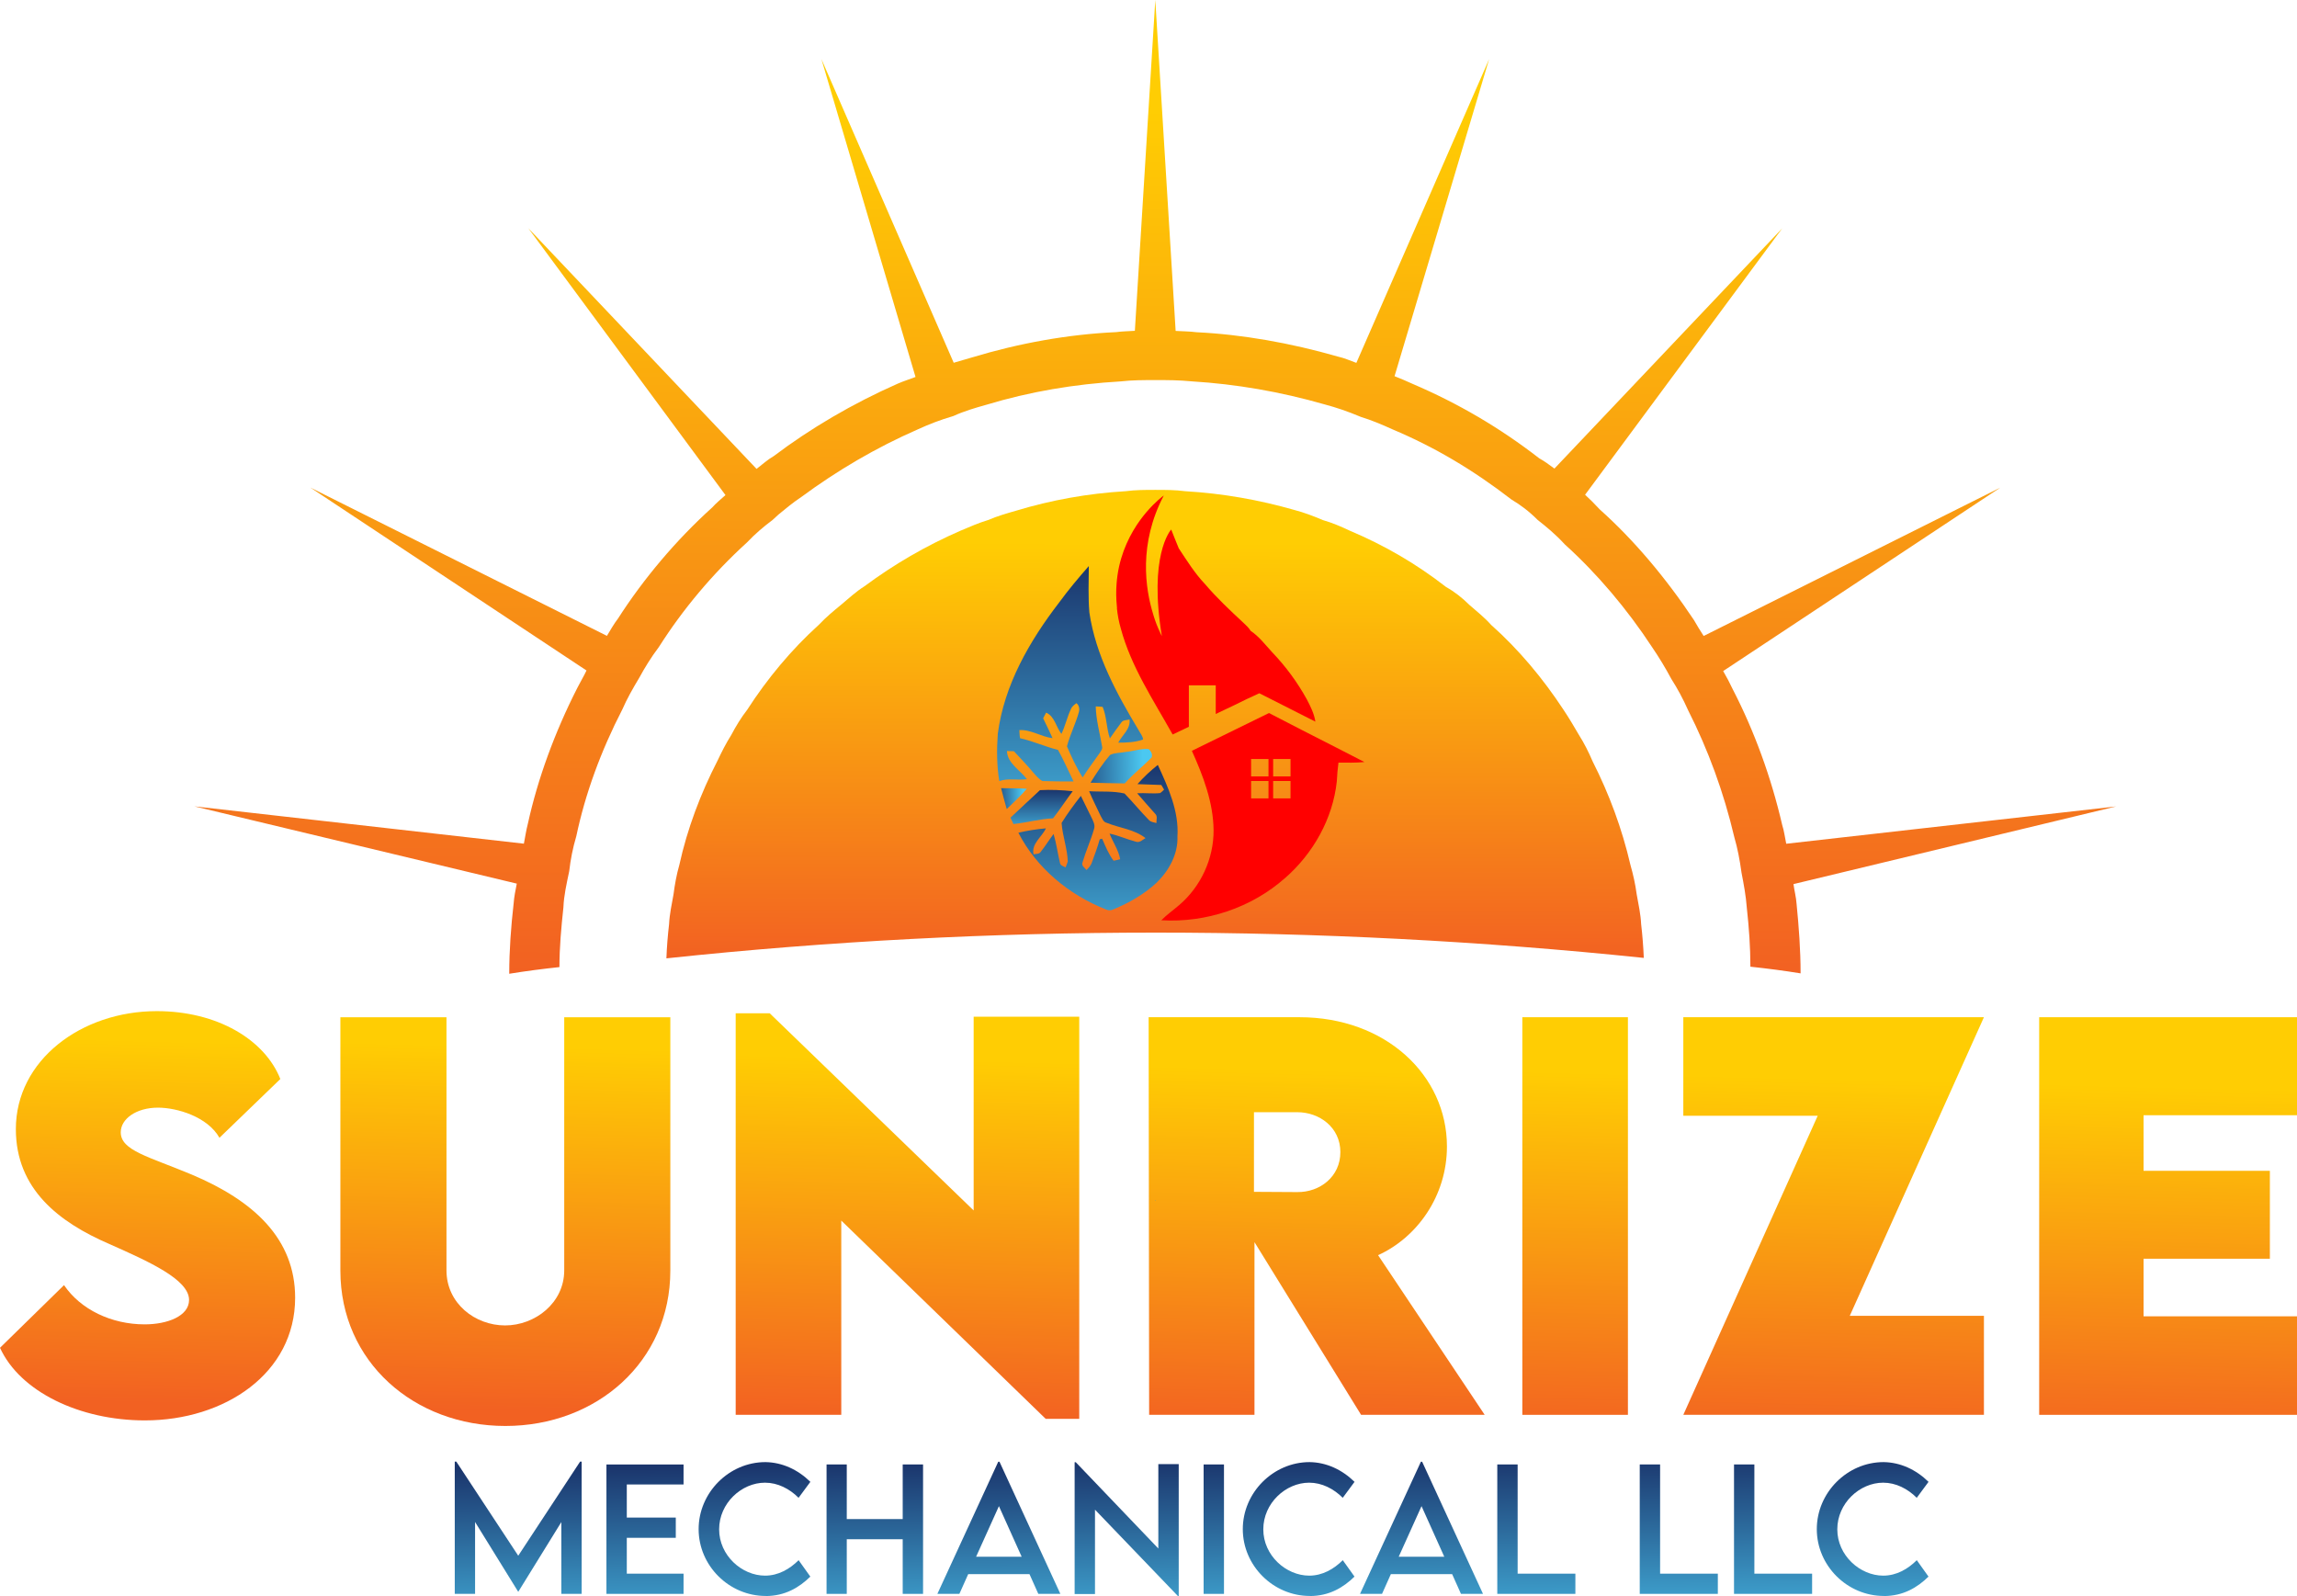
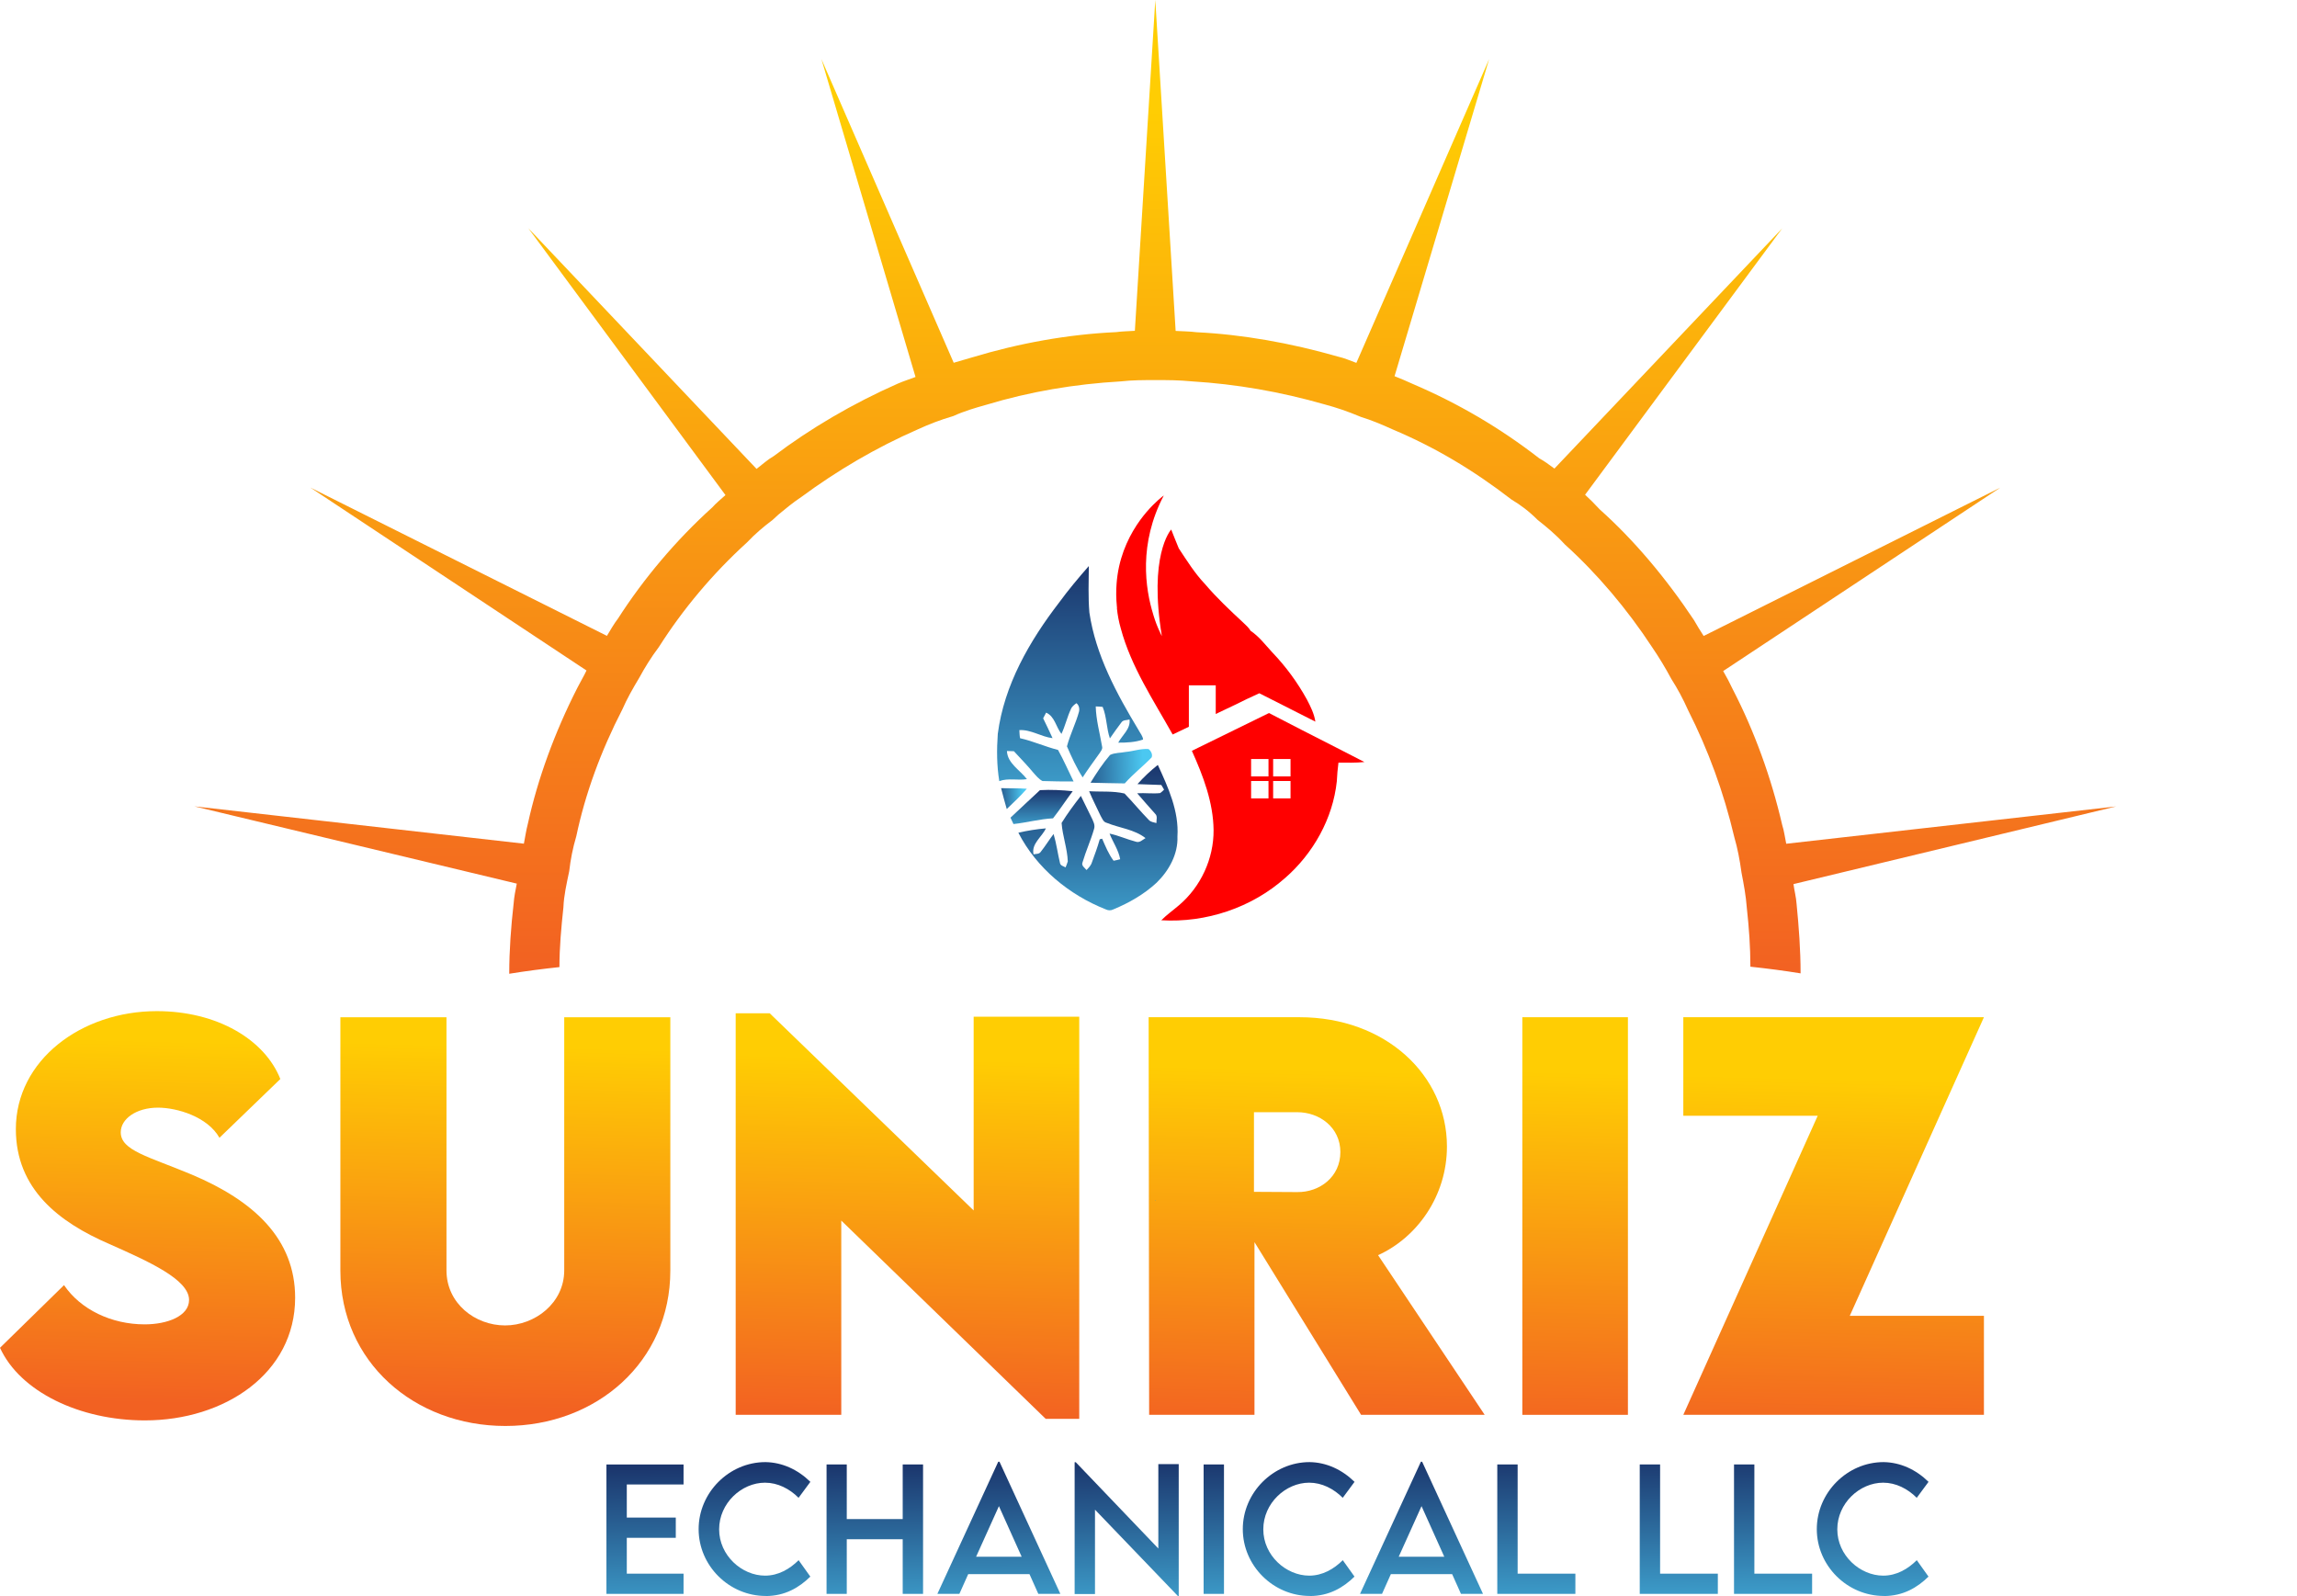
<svg xmlns="http://www.w3.org/2000/svg" xmlns:xlink="http://www.w3.org/1999/xlink" id="Layer_2" data-name="Layer 2" viewBox="0 0 627.39 435.92">
  <defs>
    <linearGradient id="GradientFill_1" data-name="GradientFill 1" x1="39.78" y1="383.25" x2="42.19" y2="284.14" gradientUnits="userSpaceOnUse">
      <stop offset="0" stop-color="#f26122" />
      <stop offset="1" stop-color="#ffcd03" />
    </linearGradient>
    <linearGradient id="GradientFill_1-2" data-name="GradientFill 1" x1="136.27" y1="385.42" x2="138.7" y2="285.63" xlink:href="#GradientFill_1" />
    <linearGradient id="GradientFill_1-3" data-name="GradientFill 1" x1="246.5" y1="388.03" x2="248.91" y2="289.1" xlink:href="#GradientFill_1" />
    <linearGradient id="GradientFill_1-4" data-name="GradientFill 1" x1="358.17" y1="391.8" x2="360.6" y2="292.16" xlink:href="#GradientFill_1" />
    <linearGradient id="GradientFill_1-5" data-name="GradientFill 1" x1="428.72" y1="393.58" x2="431.17" y2="292.83" xlink:href="#GradientFill_1" />
    <linearGradient id="GradientFill_1-6" data-name="GradientFill 1" x1="499.29" y1="395.29" x2="501.74" y2="294.54" xlink:href="#GradientFill_1" />
    <linearGradient id="GradientFill_1-7" data-name="GradientFill 1" x1="590.59" y1="397.52" x2="593.04" y2="296.77" xlink:href="#GradientFill_1" />
    <linearGradient id="GradientFill_2" data-name="GradientFill 2" x1="141.95" y1="455.39" x2="141.37" y2="401.26" gradientUnits="userSpaceOnUse">
      <stop offset="0" stop-color="#4bc8f1" />
      <stop offset="1" stop-color="#1b366d" />
    </linearGradient>
    <linearGradient id="GradientFill_2-2" data-name="GradientFill 2" x1="176.57" y1="455.02" x2="175.99" y2="400.89" xlink:href="#GradientFill_2" />
    <linearGradient id="GradientFill_2-3" data-name="GradientFill 2" x1="206.52" y1="454.41" x2="205.95" y2="400.75" xlink:href="#GradientFill_2" />
    <linearGradient id="GradientFill_2-4" data-name="GradientFill 2" x1="239.33" y1="454.35" x2="238.75" y2="400.22" xlink:href="#GradientFill_2" />
    <linearGradient id="GradientFill_2-5" data-name="GradientFill 2" x1="273.03" y1="453.91" x2="272.45" y2="400.04" xlink:href="#GradientFill_2" />
    <linearGradient id="GradientFill_2-6" data-name="GradientFill 2" x1="308.12" y1="453.62" x2="307.54" y2="399.49" xlink:href="#GradientFill_2" />
    <linearGradient id="GradientFill_2-7" data-name="GradientFill 2" x1="331.91" y1="453.37" x2="331.33" y2="399.24" xlink:href="#GradientFill_2" />
    <linearGradient id="GradientFill_2-8" data-name="GradientFill 2" x1="355.14" y1="452.84" x2="354.57" y2="399.19" xlink:href="#GradientFill_2" />
    <linearGradient id="GradientFill_2-9" data-name="GradientFill 2" x1="388.45" y1="452.68" x2="387.88" y2="398.82" xlink:href="#GradientFill_2" />
    <linearGradient id="GradientFill_2-10" data-name="GradientFill 2" x1="419.84" y1="452.43" x2="419.26" y2="398.3" xlink:href="#GradientFill_2" />
    <linearGradient id="GradientFill_2-11" data-name="GradientFill 2" x1="458.74" y1="452.02" x2="458.17" y2="397.89" xlink:href="#GradientFill_2" />
    <linearGradient id="GradientFill_2-12" data-name="GradientFill 2" x1="484.49" y1="451.75" x2="483.91" y2="397.61" xlink:href="#GradientFill_2" />
    <linearGradient id="GradientFill_2-13" data-name="GradientFill 2" x1="511.9" y1="451.19" x2="511.33" y2="397.53" xlink:href="#GradientFill_2" />
    <linearGradient id="GradientFill_3" data-name="GradientFill 3" x1="315.54" y1="327.77" x2="315.54" y2="328.01" gradientUnits="userSpaceOnUse">
      <stop offset="0" stop-color="#3277bc" />
      <stop offset="1" stop-color="#52c5ce" />
    </linearGradient>
    <linearGradient id="GradientFill_3-2" data-name="GradientFill 3" x1="315.54" y1="327.77" x2="315.54" y2="328.01" xlink:href="#GradientFill_3" />
    <linearGradient id="GradientFill_1-8" data-name="GradientFill 1" x1="315.49" y1="261.8" x2="315.69" y2="148.22" xlink:href="#GradientFill_1" />
    <linearGradient id="GradientFill_1-9" data-name="GradientFill 1" x1="315.46" y1="265.9" x2="315.9" y2="29.96" xlink:href="#GradientFill_1" />
    <linearGradient id="GradientFill_2-14" data-name="GradientFill 2" x1="292.31" y1="241.36" x2="292.25" y2="154.68" xlink:href="#GradientFill_2" />
    <linearGradient id="GradientFill_2-15" data-name="GradientFill 2" x1="312.19" y1="209.22" x2="292.11" y2="209.69" xlink:href="#GradientFill_2" />
    <linearGradient id="GradientFill_2-16" data-name="GradientFill 2" x1="299.94" y1="267.45" x2="299.87" y2="209" xlink:href="#GradientFill_2" />
    <linearGradient id="GradientFill_2-17" data-name="GradientFill 2" x1="279.46" y1="217.95" x2="271.28" y2="218.23" xlink:href="#GradientFill_2" />
    <linearGradient id="GradientFill_2-18" data-name="GradientFill 2" x1="284.51" y1="229.45" x2="284.48" y2="215.77" xlink:href="#GradientFill_2" />
  </defs>
  <g id="Layer_1-2" data-name="Layer 1">
    <path d="M39.58,387.95c21.76,0,41.03-12.83,41.03-33.51,0-16.05-11.25-26.47-28.22-33.62-11.73-4.92-19.41-6.55-19.41-11.55,0-3.7,4.26-6.74,10.17-6.74,5.2,0,13.55,2.48,16.79,8.23l16.63-16.05c-4.25-10.72-17.18-18.54-33.74-18.54-20.63,0-38.5,13.41-38.5,32.22,0,16.4,11.8,25.46,25.55,31.39,10.65,4.74,21.76,9.66,21.76,15.27,0,4.44-5.98,6.67-12.12,6.67-9.08,0-17.52-4.05-22.03-10.72L0,368.12c5.47,11.96,21.71,19.83,39.58,19.83Z" fill="url(#GradientFill_1)" fill-rule="evenodd" />
    <path d="M138.04,389.47c24.88,0,45.05-17.53,45.05-42.43v-69.2h-28.98v69.13c0,8.9-7.96,15.04-16.15,15.04s-16.01-6-16.01-15.04v-69.13h-28.98v69.2c0,24.91,20.17,42.43,45.06,42.43Z" fill="url(#GradientFill_1-2)" fill-rule="evenodd" />
    <polygon points="265.94 277.69 265.94 330.61 210.23 276.75 200.94 276.75 200.94 386.43 229.78 386.43 229.78 333.37 285.62 387.53 294.78 387.53 294.78 277.69 265.94 277.69" fill="url(#GradientFill_1-3)" fill-rule="evenodd" />
    <path d="M405.52,386.43l-29.12-43.61c10.65-4.83,18.81-16.17,18.81-29.69,0-19.48-16.79-35.3-40.27-35.3h-41.21l.14,108.6h28.77v-47.17l29.12,47.17h33.76ZM342.5,303.77h11.82c6.09,0,11.78,4.16,11.78,10.9s-5.61,10.99-11.78,10.92l-11.82-.07v-21.76Z" fill="url(#GradientFill_1-4)" fill-rule="evenodd" />
    <rect x="415.8" y="277.83" width="28.84" height="108.6" fill="url(#GradientFill_1-5)" />
    <polygon points="459.77 386.43 541.88 386.43 541.88 359.38 505.24 359.38 541.88 277.83 459.77 277.83 459.77 304.74 496.48 304.74 459.77 386.43" fill="url(#GradientFill_1-6)" fill-rule="evenodd" />
-     <polygon points="627.39 304.6 627.39 277.83 556.97 277.83 556.97 386.43 627.39 386.43 627.39 359.52 585.48 359.52 585.48 343.79 619.98 343.79 619.98 319.78 585.48 319.78 585.48 304.6 627.39 304.6" fill="url(#GradientFill_1-7)" fill-rule="evenodd" />
-     <polygon points="158.45 399.2 141.55 424.91 124.63 399.2 124.21 399.2 124.21 435.33 129.76 435.33 129.76 415.7 141.53 434.74 141.57 434.74 153.32 415.72 153.32 435.33 158.87 435.33 158.87 399.2 158.45 399.2" fill="url(#GradientFill_2)" fill-rule="evenodd" />
    <polygon points="186.7 405.45 186.7 399.99 165.64 399.99 165.64 435.33 186.7 435.33 186.7 429.81 171.2 429.81 171.2 420.02 184.58 420.02 184.58 414.49 171.2 414.49 171.2 405.45 186.7 405.45" fill="url(#GradientFill_2-2)" fill-rule="evenodd" />
    <path d="M209.13,435.92c5.26,0,9.15-2.31,12.2-5.31l-3.2-4.48c-2.43,2.42-5.55,4.22-9.16,4.22-6.34,0-12.55-5.51-12.55-12.65s6.12-12.74,12.53-12.74c3.47,0,6.69,1.65,9.17,4.13l3.22-4.36c-3.47-3.38-7.7-5.32-12.28-5.39-9.94,0-18.24,8.34-18.24,18.31s8.3,18.25,18.32,18.25Z" fill="url(#GradientFill_2-3)" fill-rule="evenodd" />
    <polygon points="246.56 399.98 246.56 414.9 231.28 414.9 231.28 399.98 225.76 399.98 225.76 435.33 231.28 435.33 231.28 420.41 246.56 420.41 246.56 435.33 252.12 435.33 252.12 399.98 246.56 399.98" fill="url(#GradientFill_2-4)" fill-rule="evenodd" />
    <path d="M283.61,435.33h6.01l-16.63-36.1h-.33l-16.63,36.1h6.01l2.41-5.39h16.74l2.41,5.39h0ZM266.61,425.18l6.23-13.81,6.21,13.81h-12.44Z" fill="url(#GradientFill_2-5)" fill-rule="evenodd" />
    <polygon points="316.38 399.89 316.38 422.94 293.83 399.37 293.52 399.37 293.52 435.38 299.08 435.38 299.08 412.33 321.73 435.92 321.95 435.92 321.95 399.89 316.38 399.89" fill="url(#GradientFill_2-6)" fill-rule="evenodd" />
    <rect x="328.75" y="399.98" width="5.56" height="35.35" fill="url(#GradientFill_2-7)" />
    <path d="M357.76,435.92c5.26,0,9.15-2.31,12.2-5.31l-3.2-4.48c-2.43,2.42-5.55,4.22-9.16,4.22-6.34,0-12.55-5.51-12.55-12.65s6.12-12.74,12.53-12.74c3.47,0,6.69,1.65,9.17,4.13l3.22-4.36c-3.47-3.38-7.7-5.32-12.28-5.39-9.94,0-18.24,8.34-18.24,18.31s8.3,18.25,18.32,18.25Z" fill="url(#GradientFill_2-8)" fill-rule="evenodd" />
    <path d="M399.05,435.33h6.01l-16.63-36.1h-.33l-16.63,36.1h6.01l2.41-5.39h16.74l2.41,5.39h0ZM382.04,425.18l6.23-13.81,6.21,13.81h-12.44Z" fill="url(#GradientFill_2-9)" fill-rule="evenodd" />
    <polygon points="414.52 429.81 414.52 399.98 408.96 399.98 408.96 435.33 430.29 435.33 430.29 429.81 414.52 429.81" fill="url(#GradientFill_2-10)" fill-rule="evenodd" />
    <polygon points="453.43 429.81 453.43 399.98 447.87 399.98 447.87 435.33 469.2 435.33 469.2 429.81 453.43 429.81" fill="url(#GradientFill_2-11)" fill-rule="evenodd" />
    <polygon points="479.18 429.81 479.18 399.98 473.62 399.98 473.62 435.33 494.95 435.33 494.95 429.81 479.18 429.81" fill="url(#GradientFill_2-12)" fill-rule="evenodd" />
    <path d="M514.54,435.92c5.26,0,9.15-2.31,12.2-5.31l-3.2-4.48c-2.43,2.42-5.55,4.22-9.16,4.22-6.34,0-12.55-5.51-12.55-12.65s6.12-12.74,12.53-12.74c3.47,0,6.69,1.65,9.17,4.13l3.22-4.36c-3.47-3.38-7.7-5.32-12.28-5.39-9.94,0-18.24,8.34-18.24,18.31s8.3,18.25,18.32,18.25Z" fill="url(#GradientFill_2-13)" fill-rule="evenodd" />
    <polygon points="315.61 327.77 315.61 327.9 315.48 327.9 315.61 327.77" fill="url(#GradientFill_3)" fill-rule="evenodd" />
    <polygon points="315.61 327.9 315.48 327.9 315.48 327.77 315.61 327.9" fill="url(#GradientFill_3-2)" fill-rule="evenodd" />
-     <path d="M315.55,254.72c-44.39,0-89.14,2.31-133.53,7.03.12-3.15.36-6.19.73-9.34.12-2.67.73-5.46,1.21-8.13.36-2.79.85-5.46,1.58-8,2.18-9.95,5.82-19.53,10.43-28.5,1.09-2.3,2.3-4.73,3.76-7.03,1.21-2.3,2.67-4.73,4.37-6.91,5.46-8.49,12.13-16.49,19.53-23.17,2.06-2.18,4-3.76,6.06-5.46,2.18-1.82,4.12-3.64,6.43-5.09,8-5.94,16.74-11.04,26.2-15.16,2.55-1.09,5.09-2.18,7.52-2.91,2.55-1.09,5.09-1.82,7.64-2.55,9.58-2.91,19.65-4.73,29.96-5.34,2.67-.36,5.46-.36,8.13-.36s5.46,0,8.12.36c10.43.61,20.38,2.42,29.72,5.09,2.79.73,5.34,1.7,7.88,2.79,2.55.72,5.09,1.82,7.4,2.91,9.46,4,18.07,8.98,26.32,15.4,2.18,1.21,4.37,2.91,6.31,4.85,1.94,1.7,4.12,3.4,5.94,5.46,7.52,6.67,14.19,14.68,19.77,23.17,1.46,2.18,2.91,4.61,4.24,6.91,1.46,2.3,2.67,4.73,3.76,7.28,4.49,8.85,8.01,18.31,10.31,28.26.73,2.55,1.33,5.21,1.7,8,.48,2.67,1.09,5.46,1.21,8.13.36,3.03.6,6.19.73,9.22-44.39-4.61-89.02-6.91-133.41-6.91Z" fill="url(#GradientFill_1-8)" fill-rule="evenodd" />
    <path d="M489.83,241.48l88.17-21.22-90.12,10.19c-.36-1.7-.6-3.64-1.09-5.09-3.03-13.1-7.64-25.71-13.46-36.99-.85-1.82-1.7-3.4-2.67-5.09l75.68-50.09-81.01,40.51c-.97-1.46-1.82-2.91-2.67-4.37-7.76-11.64-16.49-21.95-25.72-30.2-1.33-1.45-2.67-2.79-4-4l53.85-72.77-62.22,65.62c-1.46-1.09-2.79-2.06-4.13-2.79-10.79-8.37-22.19-15.04-34.69-20.38-1.57-.72-3.27-1.45-4.85-2.06l25.83-86.6-36.26,82.96c-1.7-.61-3.28-1.33-4.97-1.7-13.1-3.76-26.2-6.06-38.69-6.67-1.82-.24-3.76-.24-5.7-.36L315.55,0l-5.58,90.35c-1.7.13-3.52.13-5.09.36-13.22.61-26.56,3.03-39.42,6.92-1.7.49-3.4.97-4.97,1.45l-36.14-82.96,25.71,86.84c-1.58.61-3.15,1.09-4.85,1.82-12.37,5.46-23.89,12.25-33.84,19.77-1.7.97-3.15,2.31-4.73,3.52l-62.34-65.74,53.85,72.89c-1.21,1.09-2.55,2.18-3.64,3.4-9.82,8.85-18.8,19.53-25.71,30.32-1.21,1.58-2.06,3.15-3.03,4.73l-81.02-40.51,75.44,49.97c-.73,1.58-1.7,3.15-2.43,4.61-6.31,12.37-10.92,25.1-13.58,37.23-.48,1.82-.73,3.64-1.09,5.46l-89.99-10.19,88.05,21.1c-.36,1.82-.73,3.64-.85,5.34-.73,6.43-1.21,12.86-1.21,19.28,4.49-.73,9.1-1.33,13.71-1.82,0-5.34.48-10.67,1.09-16.37.12-3.15.85-6.31,1.58-9.82.36-3.15.97-6.31,1.94-9.58,2.43-11.52,6.67-23.17,12.61-34.69,1.21-2.79,2.79-5.58,4.61-8.61,1.45-2.67,3.15-5.46,5.34-8.37,6.55-10.31,14.68-20.01,24.01-28.5,2.3-2.42,4.61-4.37,7.04-6.19l1.58-1.45c1.94-1.58,3.76-3.15,6.31-4.85,9.7-7.16,20.38-13.46,31.78-18.44,2.91-1.33,5.94-2.54,9.7-3.64,2.91-1.33,5.82-2.18,8.85-3.03,12.01-3.64,24.26-5.7,36.87-6.43,3.15-.36,6.31-.36,9.46-.36,3.4,0,6.31,0,10.07.36,11.89.73,24.01,2.79,36.26,6.31,3.15.85,6.07,1.82,9.83,3.4,2.79.85,5.7,2.06,8.61,3.39,11.52,4.85,21.95,11.04,32.5,19.17,2.43,1.45,4.73,3.15,7.16,5.58,2.31,1.82,4.85,3.88,7.4,6.67,8.73,7.88,16.98,17.59,23.89,28.14,1.82,2.67,3.52,5.46,5.21,8.61,1.7,2.67,3.15,5.34,4.61,8.61,5.46,10.79,9.7,22.32,12.61,34.69.85,2.91,1.46,6.06,1.94,9.58.61,3.15,1.21,6.31,1.46,9.7.6,5.46.97,10.67.97,16.01,4.61.49,9.22,1.09,13.71,1.82,0-6.43-.48-12.73-1.09-18.92-.13-1.94-.61-3.64-.85-5.46Z" fill="url(#GradientFill_1-9)" fill-rule="evenodd" />
-     <path d="M397.11,340.56s.01-.05.01-.05v.02s-.01.03-.01.03Z" fill="#282828" fill-rule="evenodd" />
    <path d="M341.72,213.32h4.75v4.75h-4.75v-4.75h0ZM341.72,207.31h4.75v4.75h-4.75v-4.75h0ZM347.74,213.32h4.75v4.75h-4.75v-4.75h0ZM347.74,207.31h4.75v4.75h-4.75v-4.75h0ZM351.02,239.8c7.67-6.71,13.03-16.21,14.11-26.4.08-1.71.23-3.41.45-5.11,2.36,0,4.73.09,7.09-.16l-7.75-3.98c-6.11-3.12-12.23-6.22-18.32-9.4l-21.06,10.32h0c3.08,6.85,5.85,14.07,5.93,21.67.06,7.78-3.5,15.46-9.42,20.48-1.61,1.39-3.36,2.61-4.86,4.13,12.21.73,24.68-3.42,33.84-11.57Z" fill="red" fill-rule="evenodd" />
    <path d="M280.49,212.81c-1.83-2.44-5.34-4.33-5.46-7.69.63.03,1.26.05,1.9.06,1.78,1.94,3.63,3.82,5.32,5.86.75.83,1.47,1.75,2.48,2.28,2.83.11,5.67.12,8.5.12-1.42-2.87-2.69-5.82-4.25-8.62-3.51-.87-6.82-2.41-10.36-3.19-.15-.73-.16-1.48-.2-2.22,3.2-.18,5.95,1.84,9.07,2.2-.83-1.82-1.69-3.63-2.57-5.42.2-.39.6-1.16.81-1.55,2.38,1.04,2.68,3.93,4.19,5.81,1.03-2.19,1.55-4.56,2.57-6.75.28-.73.91-1.2,1.52-1.64.7.54.9,1.5.7,2.33-.88,3.22-2.44,6.24-3.29,9.46,1.26,2.9,2.58,5.81,4.29,8.48,1.47-2.27,3.08-4.45,4.65-6.65.3-.51.81-1.03.68-1.67-.62-3.68-1.66-7.31-1.76-11.06.63.03,1.26.04,1.89.12,1.13,2.73,1.02,5.81,1.98,8.61,1.03-1.48,2.07-2.96,3.16-4.39.48-.72,1.47-.54,2.2-.78.34,2.58-1.99,4.27-3.08,6.33,2.28.01,4.61-.09,6.78-.85-.06-.97-.81-1.75-1.23-2.59-5.99-9.94-11.71-20.45-13.43-32.08-.36-4.23-.18-8.48-.16-12.71-2.82,3.21-5.57,6.49-8.1,9.95-8.09,10.52-15.03,22.52-16.76,35.88-.31,4.3-.29,8.64.41,12.91,2.42-.9,5.04-.14,7.54-.54Z" fill="url(#GradientFill_2-14)" fill-rule="evenodd" />
    <path d="M314.56,206.86c.32-.81-.2-1.79-.86-2.28-2.1-.16-4.12.6-6.19.79-1.43.29-3,.18-4.32.83-2.01,2.34-3.71,4.95-5.33,7.58,3.12.06,6.23.17,9.35.19,2.26-2.56,4.99-4.65,7.35-7.11Z" fill="url(#GradientFill_2-15)" fill-rule="evenodd" />
    <path d="M302.05,248.39c.64.3,1.38.34,2.02,0,4.3-1.78,8.41-4.12,11.84-7.3,3.37-3.28,5.88-7.81,5.69-12.62.44-6.92-2.53-13.41-5.36-19.55-2,1.59-3.87,3.34-5.56,5.25,2.17.08,4.34.14,6.52.23.19.31.56.95.75,1.27-.33.34-.68.66-1.06.94-2.08.23-4.19-.09-6.28.06,1.6,1.89,3.26,3.73,4.9,5.59.74.66.3,1.69.35,2.54-.72-.21-1.55-.26-2.08-.85-2.29-2.33-4.35-4.88-6.63-7.22-3.17-.75-6.44-.42-9.67-.63.94,2.27,2.08,4.46,3.12,6.69.44.73.74,1.75,1.69,1.95,3.51,1.43,7.54,1.77,10.59,4.17-.81.45-1.61,1.36-2.63.98-2.43-.63-4.72-1.69-7.19-2.21.92,2.36,2.45,4.47,2.9,7-.6.17-1.19.3-1.8.41-1.37-1.82-2.22-3.95-3.13-6.02-.16.04-.49.12-.65.16-.6,2.15-1.39,4.24-2.15,6.33-.25.84-.88,1.45-1.46,2.07-.5-.64-1.5-1.18-1.08-2.13.9-3.07,2.25-5.99,3.13-9.07.37-1.1-.24-2.16-.69-3.12-.98-1.97-1.94-3.95-2.91-5.93-1.86,2.38-3.67,4.82-5.26,7.39.24,3.53,1.56,6.94,1.69,10.5-.17.56-.37,1.1-.61,1.64-.54-.34-1.4-.45-1.52-1.19-.63-2.63-.97-5.33-1.75-7.93-1.21,1.57-2.24,3.28-3.48,4.83-.43.71-1.31.57-2,.72-.62-2.94,2.28-4.7,3.38-7.09-2.53.21-5.05.61-7.52,1.19,4.97,9.66,13.87,17,23.91,20.95Z" fill="url(#GradientFill_2-16)" fill-rule="evenodd" />
    <path d="M273.44,215.28c.5,1.9.98,3.81,1.54,5.69,1.87-1.8,3.78-3.56,5.48-5.54-2.33-.18-4.68-.09-7.01-.16Z" fill="url(#GradientFill_2-17)" fill-rule="evenodd" />
    <path d="M287.62,223.51c1.88-2.4,3.54-4.97,5.37-7.41-2.96-.31-5.97-.45-8.94-.29-2.71,2.47-5.35,5.03-8.05,7.52.27.58.54,1.16.81,1.74,3.63-.38,7.17-1.38,10.81-1.56Z" fill="url(#GradientFill_2-18)" fill-rule="evenodd" />
    <path d="M305.06,166.08h0c.19,1.89.54,3.75,1.07,5.58,2.82,10.48,8.92,19.58,14.16,28.95l4.43-2.11v-11.32h7.34v7.83l5.05-2.4c2.27-1.12,4.54-2.24,6.85-3.26.97.48,1.93.97,2.89,1.46l12.42,6.29c-.32-2.17-1.32-4.14-2.32-6.06-2.57-4.67-5.76-9.01-9.45-12.86-1.88-2.03-3.57-4.31-5.9-5.87-.54-.91-1.35-1.61-2.11-2.33-3.59-3.33-7.17-6.7-10.35-10.44-2.8-2.94-4.95-6.4-7.18-9.77-.69-1.72-1.41-3.42-2.07-5.15,0,0,0,0,0,.01-.29.32-6.17,7.25-2.54,29.14h0s0-.01,0-.02c-.02-.04-.07-.13-.14-.28-.02-.05-.05-.1-.08-.15-.17-.32-.41-.83-.69-1.49-.03-.06-.06-.13-.09-.2-.11-.25-.22-.53-.34-.83-.06-.17-.13-.33-.2-.51-.04-.11-.08-.22-.12-.33-.1-.26-.19-.53-.29-.81,0-.01,0-.03-.01-.04-.06-.19-.13-.38-.19-.59-.07-.21-.14-.44-.21-.66,0,0,0-.02,0-.03-2.17-6.98-4.06-19.29,2.88-32.5,0,0-.01,0-.04.03-.29.21-2.28,1.7-4.62,4.43,0,.01-.02.03-.04.04-.56.66-1.14,1.39-1.73,2.19-2.62,3.61-5.27,8.65-6.21,15.07-.11.75-.19,1.51-.25,2.29-.16,1.98-.14,4.08.08,6.31,0,.13.02.26.04.4Z" fill="red" fill-rule="evenodd" />
  </g>
</svg>